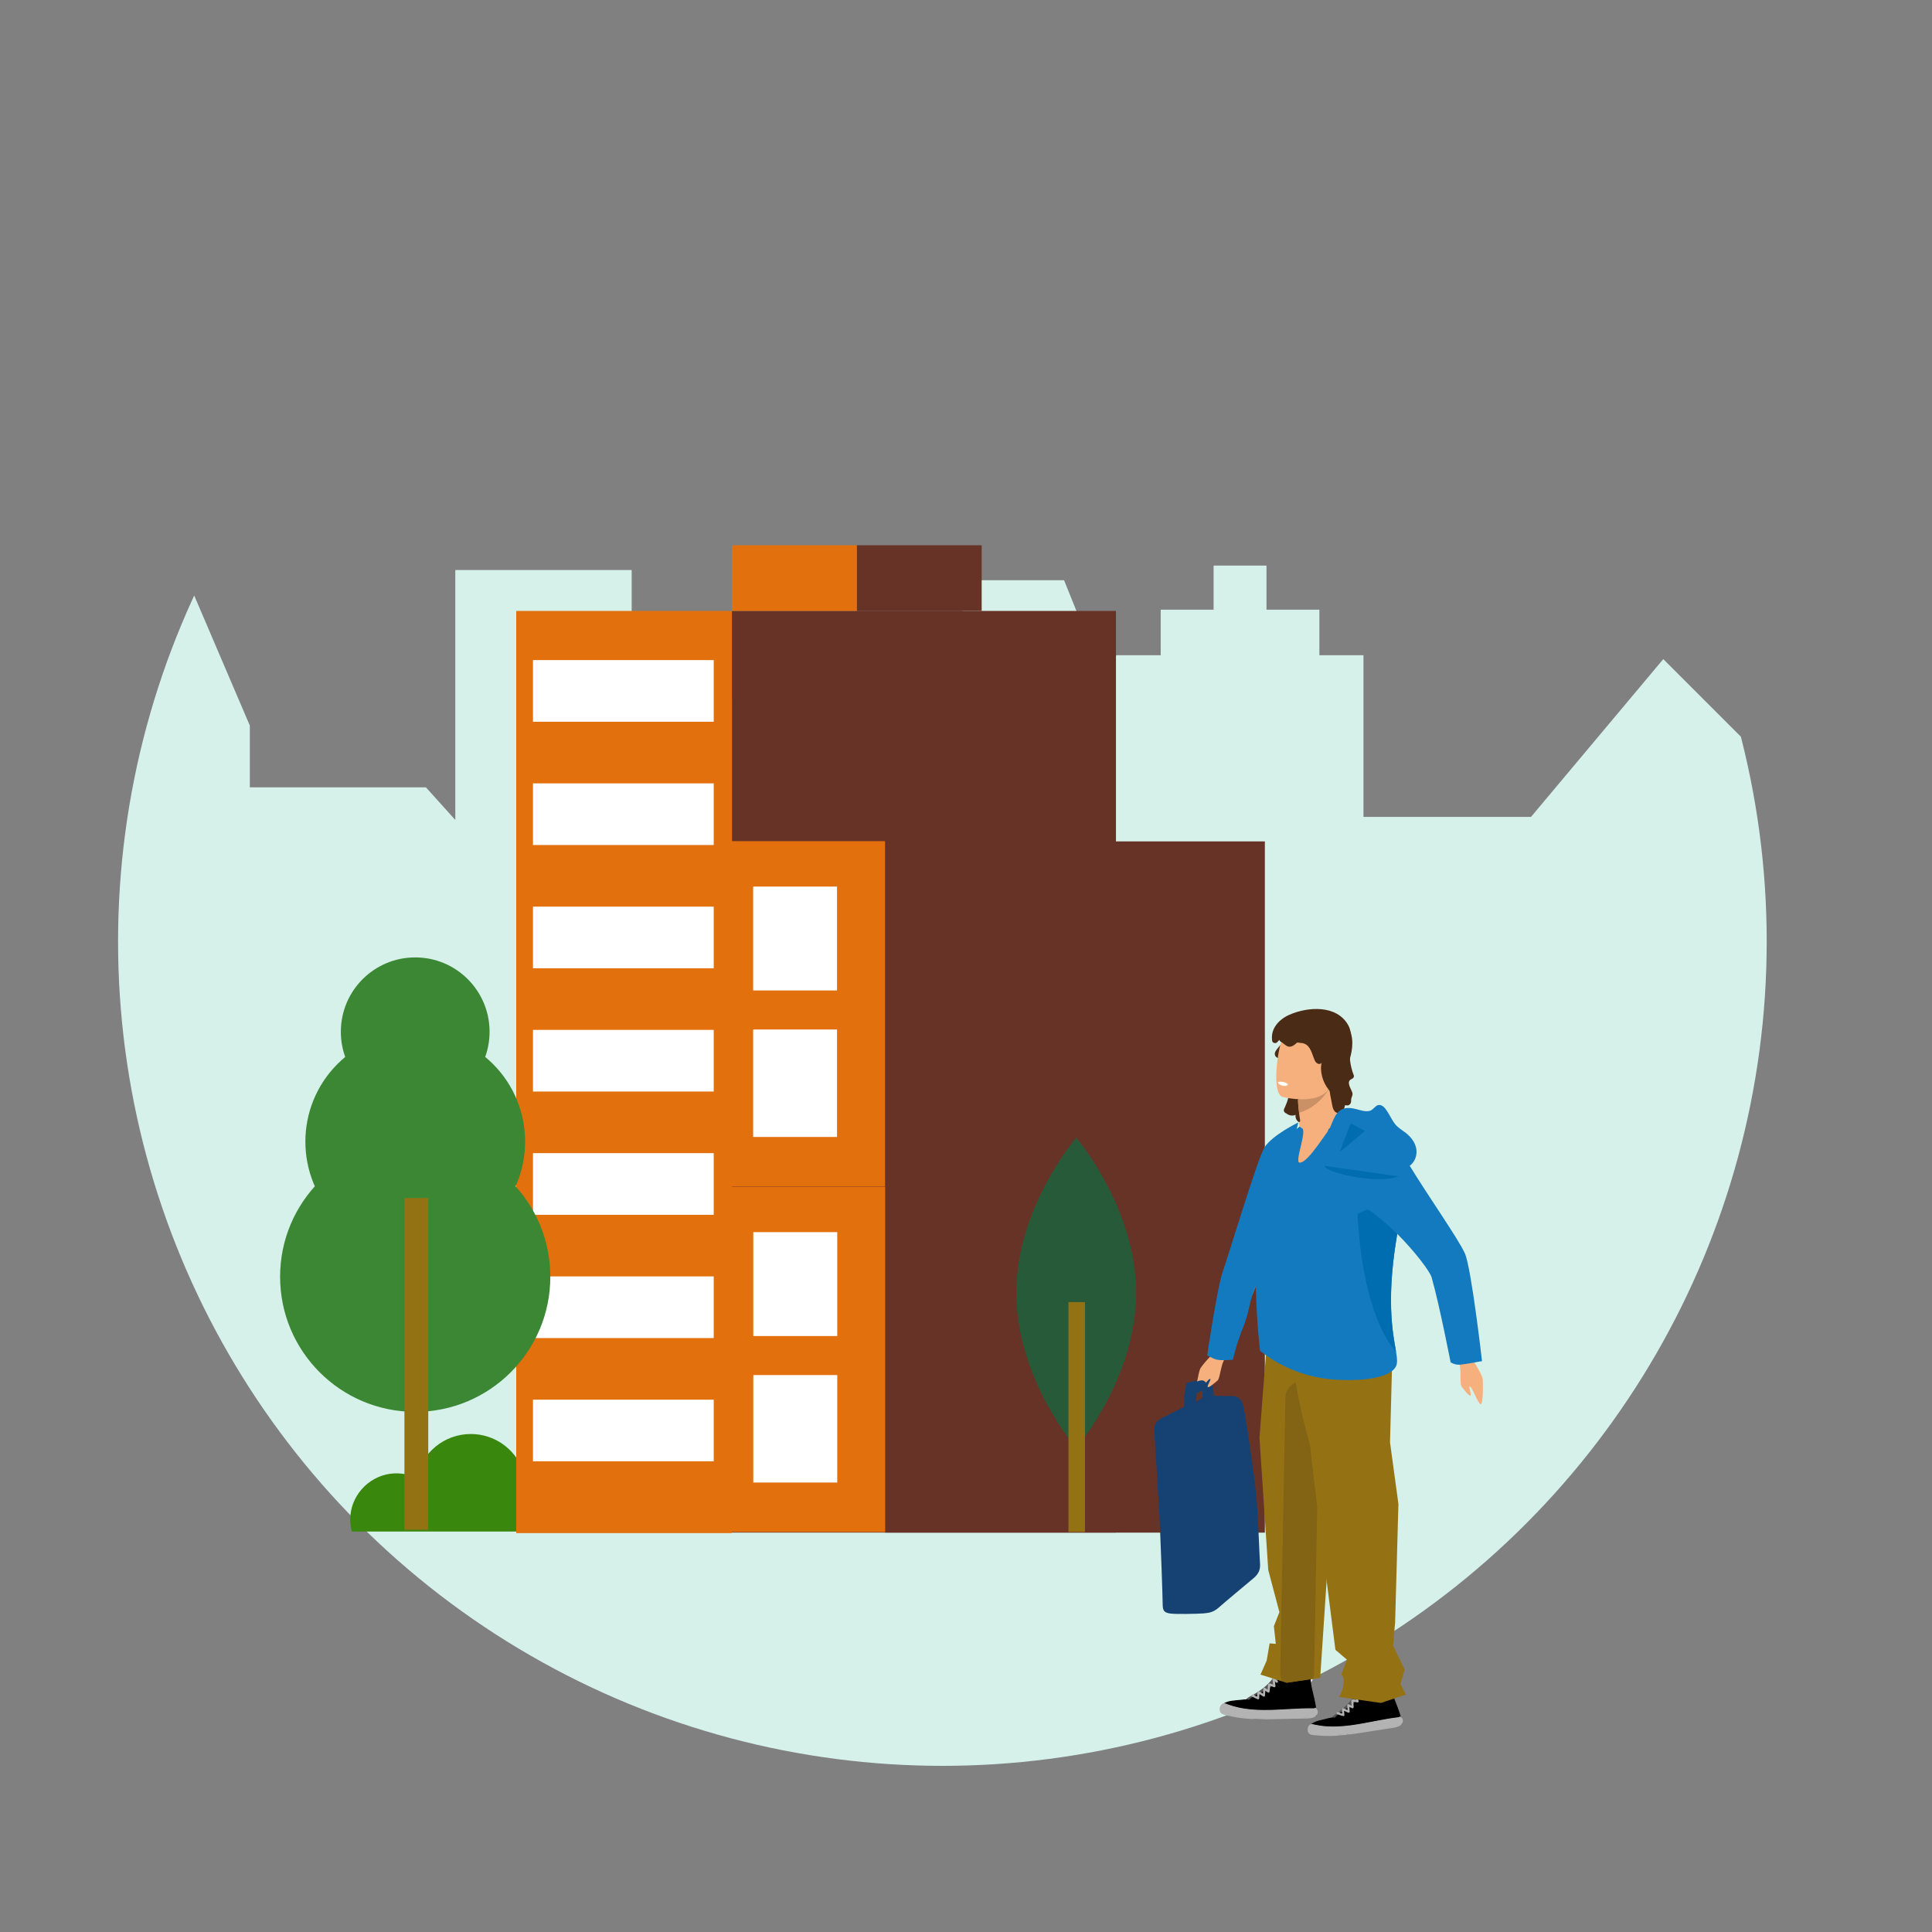
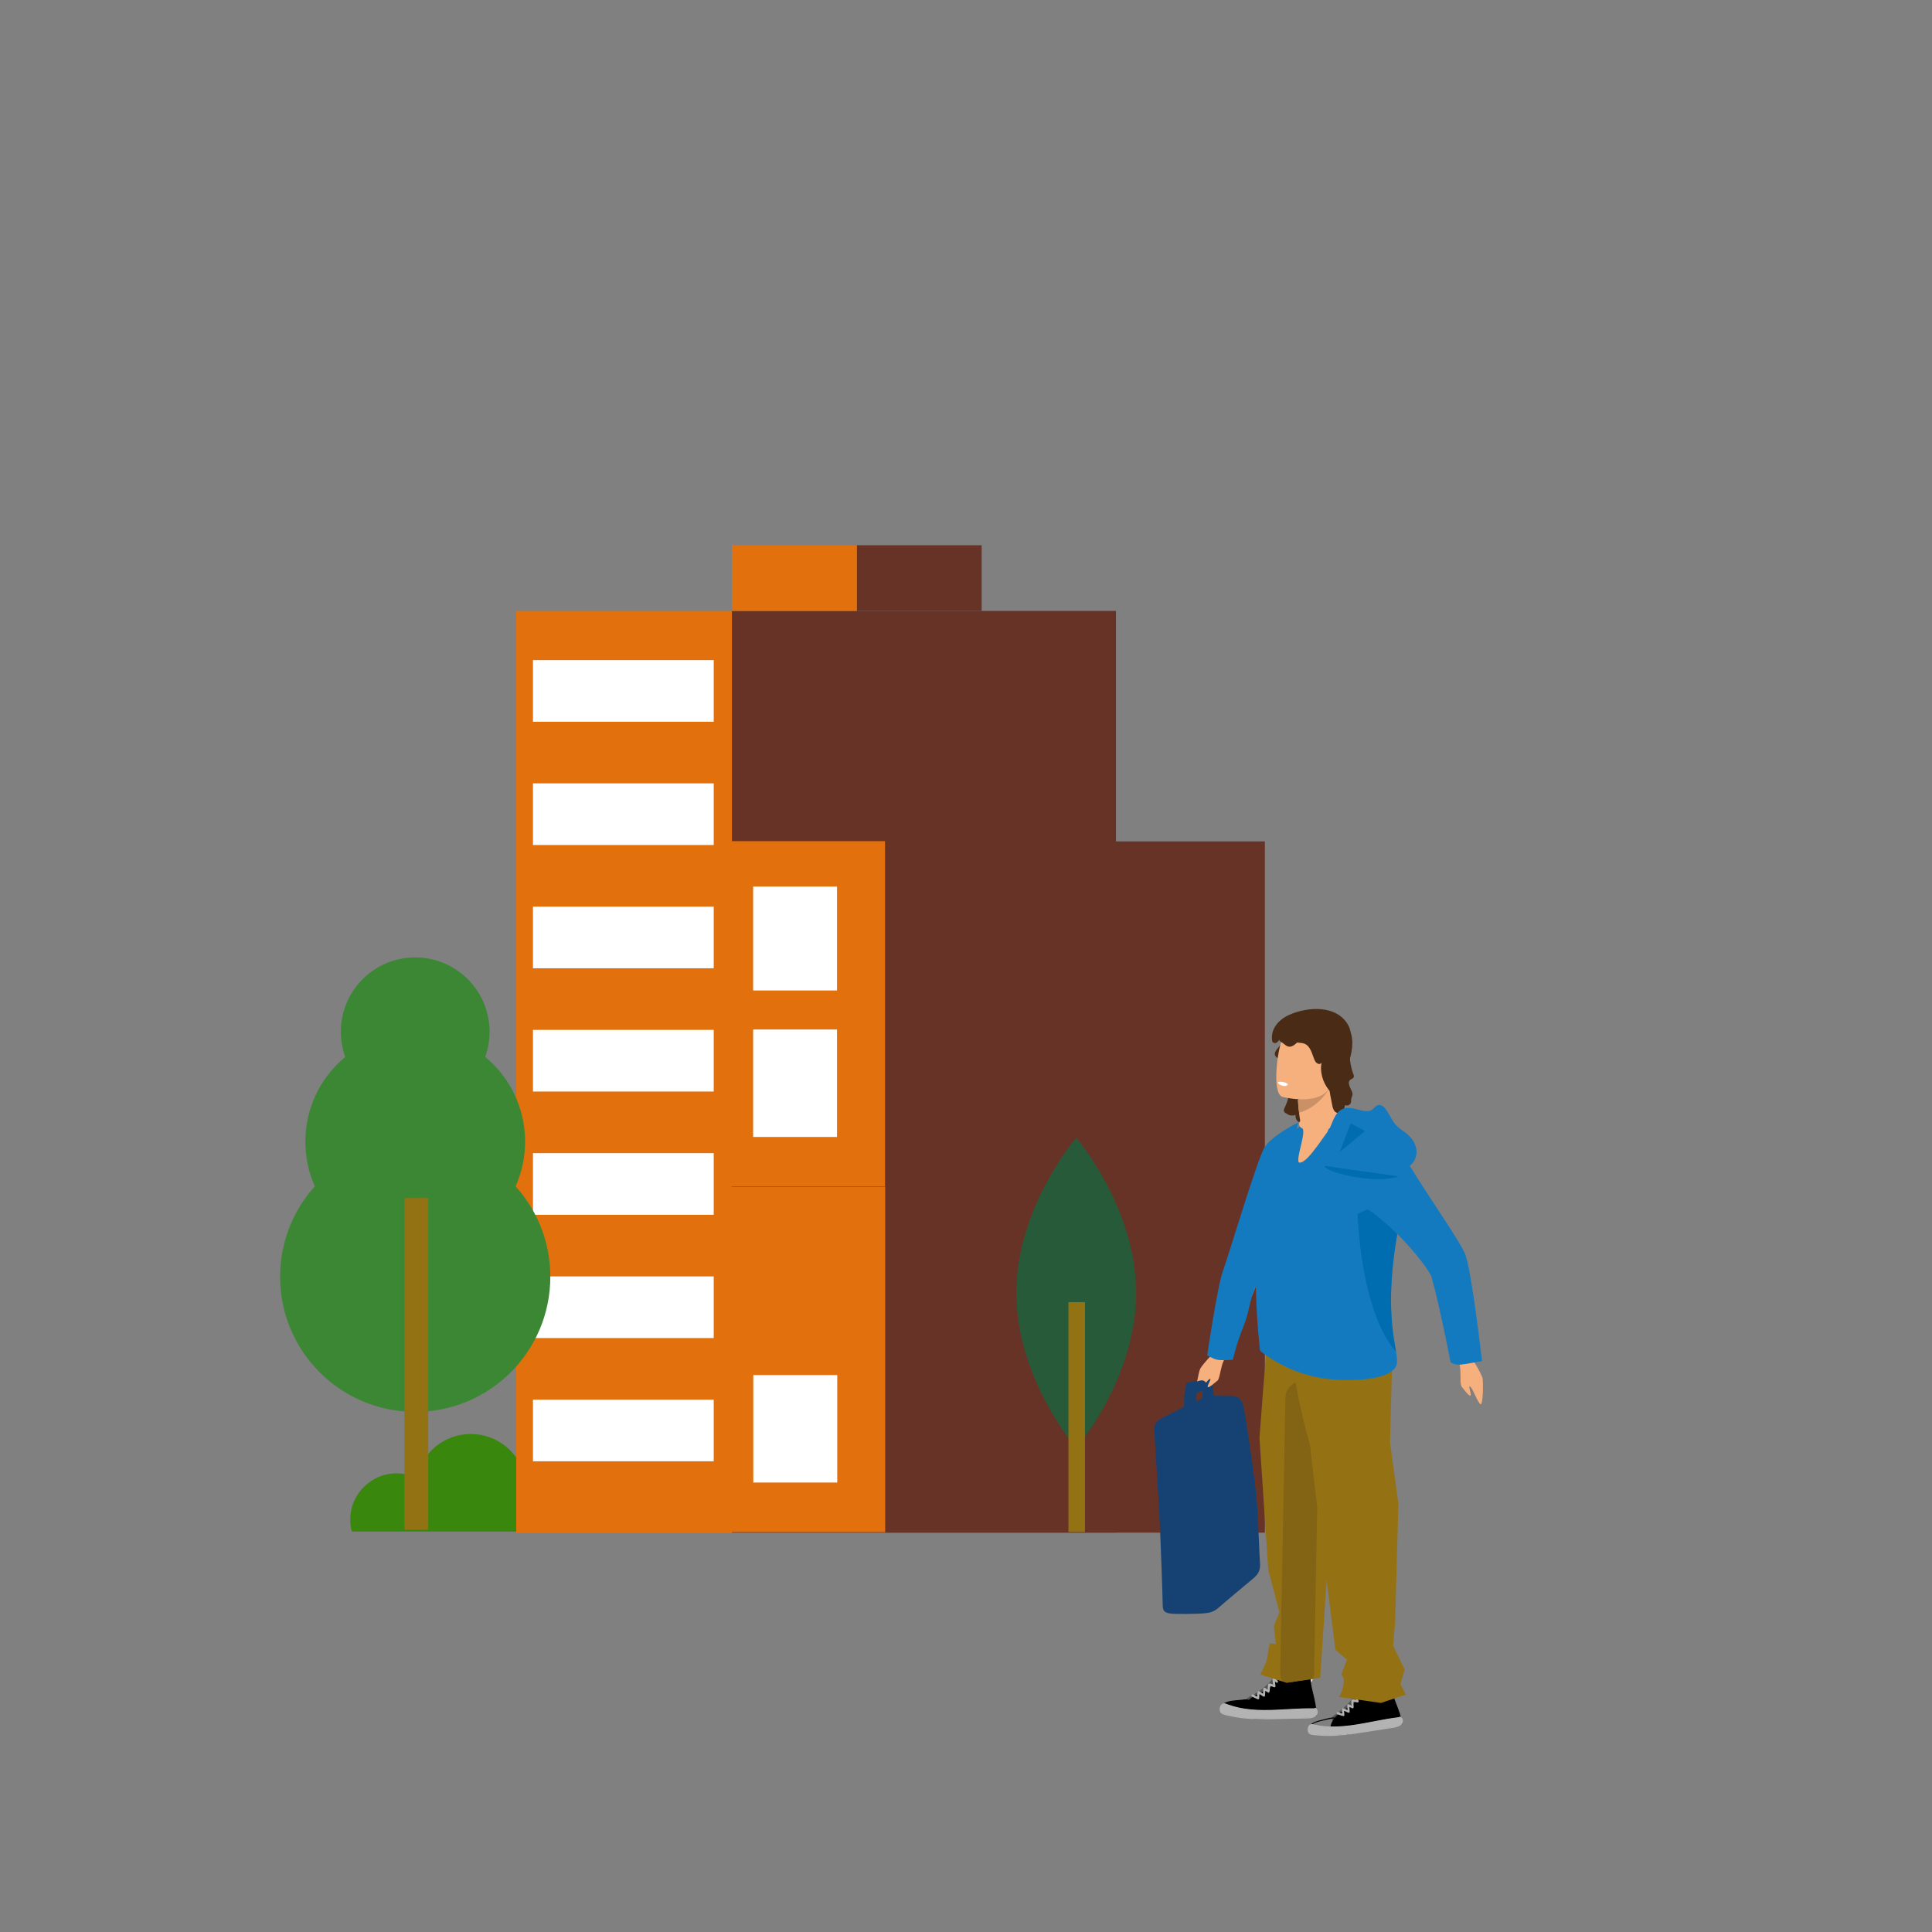
<svg xmlns="http://www.w3.org/2000/svg" viewBox="0 0 450 450">
  <rect x="0" y="0" width="450" height="450" fill="#808080" stroke="none" />
  <defs>
    <style>.cls-1{fill:#b3b3b3;}.cls-1,.cls-2,.cls-3,.cls-4,.cls-5,.cls-6,.cls-7,.cls-8,.cls-9,.cls-10,.cls-11,.cls-12,.cls-13,.cls-14,.cls-15,.cls-16,.cls-17,.cls-18,.cls-19,.cls-20,.cls-21,.cls-22,.cls-23,.cls-24{stroke-width:0px;}.cls-2{fill:#3c2514;}.cls-3{fill:#673327;}.cls-25{clip-path:url(#clippath);}.cls-4{fill:none;}.cls-5{fill:#137abf;}.cls-6{fill:#947214;}.cls-7{fill:#d6f1e9;}.cls-8{fill:#154273;}.cls-9{fill:#275a38;}.cls-10{fill:#e0e0e0;}.cls-11{fill:#555454;}.cls-12{fill:#3b8734;}.cls-26{clip-path:url(#clippath-1);}.cls-27{clip-path:url(#clippath-3);}.cls-28{clip-path:url(#clippath-2);}.cls-13{fill:#e3f6f0;}.cls-14{fill:#000;}.cls-15{fill:#f6b07e;}.cls-16{fill:#ca9066;}.cls-17{fill:#4a2c16;}.cls-18{fill:#836415;}.cls-19{fill:#39870c;}.cls-20{fill:#937214;}.cls-21{fill:#006db0;}.cls-22{fill:#d1d0d1;}.cls-23{fill:#fff;}.cls-24{fill:#e1700d;}</style>
    <clipPath id="clippath">
      <circle class="cls-4" cx="726.5" cy="219.3" r="192" />
    </clipPath>
    <clipPath id="clippath-1">
      <circle class="cls-4" cx="-280.5" cy="219.3" r="192" />
    </clipPath>
    <clipPath id="clippath-2">
-       <circle class="cls-4" cx="219.5" cy="219.3" r="192" />
-     </clipPath>
+       </clipPath>
    <clipPath id="clippath-3">
      <rect class="cls-4" height="330" width="1918.97" x="-996" y="-616" />
    </clipPath>
  </defs>
  <g id="Laag_1">
    <g class="cls-25">
      <path class="cls-7" d="M1116.64,160.83l1.5-1.5-28.33-28.33-27.54,27.54h-12.88v-26.47l-28.62,18.6v38.67h-9.3v-40.78h-18.48v-16.43h-10.27v16.43h-48.26v12.15l-16.43,16.43-23.62-23.62-30.81,36.75h-39.02v-37.65h-10.27v-10.61h-12.32v-10.27h-12.32v10.27h-12.32v10.61h-10.27v.07h-5.17l-7.07-17.55h-20.77l-7.07,17.55h-6.16v36.86l-25.55.04v-26.77h-41.16v-30.05h-41.08v58.21l-6.85-7.6h-41.01v-14.38l-15.81-36.97-16.43,39.02v12.86l-27.24-27.24-27.66,27.66h-12.87v5.56h-8.22l-4.11-19.29h-51.34v-28.75h-12.38c.04-.34.06-.68.06-1.03,0-5.1-4.14-9.24-9.24-9.24s-9.24,4.14-9.24,9.24c0,.35.02.69.06,1.03h-12.38v20.54l-15.4-15.4h-9.24l-14.89,14.89h-9.76l-8.22-9.76-8.22,10.27h-12.32v13.73h-18.48v13.17h-8.22s0-56.24,0-56.24h-53.4v133.44h.72v430.28h916.41V185.01h-.72v-24.18Z" />
    </g>
    <g class="cls-26">
      <path class="cls-7" d="M109.64,160.83l1.5-1.5-28.33-28.33-27.54,27.54h-12.88v-26.47l-28.62,18.6v38.67H4.47v-40.78H-14.01v-16.43h-10.27v16.43h-48.26v12.15l-16.43,16.43-23.62-23.62-30.81,36.75h-39.02v-37.65h-10.27v-10.61h-12.32v-10.27h-12.32v10.27h-12.32v10.61h-10.27v.07h-5.17l-7.07-17.55h-20.77l-7.07,17.55h-6.16v36.86l-25.55.04v-26.77h-41.16v-30.05h-41.08v58.21l-6.85-7.6h-41.01v-14.38l-15.81-36.97-16.43,39.02v12.86l-27.24-27.24-27.66,27.66h-12.87v5.56h-8.22l-4.11-19.29h-51.34v-28.75h-12.38c.04-.34.06-.68.06-1.03,0-5.1-4.14-9.24-9.24-9.24s-9.24,4.14-9.24,9.24c0,.35.02.69.06,1.03h-12.38v20.54l-15.4-15.4h-9.24l-14.89,14.89h-9.76l-8.22-9.76-8.22,10.27h-12.32v13.73h-18.48v13.17h-8.22s0-56.24,0-56.24h-53.4v133.44h.72v430.28H110.35V185.01h-.72v-24.18Z" />
    </g>
    <g class="cls-28">
      <path class="cls-7" d="M609.64,160.83l1.5-1.5-28.33-28.33-27.54,27.54h-12.88v-26.47l-28.62,18.6v38.67h-9.3v-40.78h-18.48v-16.43h-10.27v16.43h-48.26v12.15l-16.43,16.43-23.62-23.62-30.81,36.75h-39.02v-37.65h-10.27v-10.61h-12.32v-10.27h-12.32v10.27h-12.32v10.61h-10.27v.07h-5.17l-7.07-17.55h-20.77l-7.07,17.55h-6.16v36.86l-25.55.04v-26.77h-41.16v-30.05h-41.08v58.21l-6.85-7.6h-41.01v-14.38l-15.81-36.97-16.43,39.02v12.86L-1.3,156.68l-27.66,27.66h-12.87v5.56h-8.22l-4.11-19.29h-51.34v-28.75h-12.38c.04-.34.06-.68.06-1.03,0-5.1-4.14-9.24-9.24-9.24s-9.24,4.14-9.24,9.24c0,.35.02.69.06,1.03h-12.38v20.54l-15.4-15.4h-9.24l-14.89,14.89h-9.76l-8.22-9.76-8.22,10.27h-12.32v13.73h-18.48v13.17h-8.22s0-56.24,0-56.24h-53.4v133.44h.72v430.28h916.41V185.01h-.72v-24.18Z" />
    </g>
  </g>
  <g id="Laag_2">
    <path class="cls-19" d="M126.3,341.57c-1.59,0-3.12.28-4.54.78-1.86-4.88-6.57-8.34-12.1-8.34-6.22,0-11.41,4.38-12.66,10.23-1.53-.74-3.27-1.13-5.11-1.06-5.36.21-9.85,4.52-10.28,9.87-.1,1.28.02,2.51.33,3.67h57.93c.05-.49.08-.98.08-1.49,0-7.54-6.11-13.65-13.65-13.65" />
    <polyline class="cls-24" points="170.48 142.3 170.48 357.09 120.24 357.09 120.24 142.3 170.48 142.3 170.48 357.09 170.48 142.3" />
    <polygon class="cls-23" points="166.24 168.11 124.14 168.11 124.14 153.75 166.24 153.75 166.24 168.11 166.24 168.11" />
    <polygon class="cls-23" points="166.24 196.82 124.14 196.82 124.14 182.46 166.24 182.46 166.24 196.82 166.24 196.82" />
    <polygon class="cls-23" points="166.24 225.53 124.14 225.53 124.14 211.17 166.24 211.17 166.24 225.53 166.24 225.53" />
    <polyline class="cls-23" points="166.24 254.24 124.14 254.24 124.14 239.88 166.24 239.88 166.24 254.24" />
    <polyline class="cls-23" points="166.24 282.95 124.14 282.95 124.14 268.59 166.24 268.59 166.24 282.95" />
    <polygon class="cls-23" points="166.24 311.66 124.14 311.66 124.14 297.3 166.24 297.3 166.24 311.66 166.24 311.66" />
    <polygon class="cls-23" points="166.24 340.36 124.14 340.36 124.14 326.01 166.24 326.01 166.24 340.36 166.24 340.36" />
    <polygon class="cls-3" points="170.48 142.3 170.48 356.97 259.93 356.97 259.93 229.05 259.93 142.3 170.48 142.3 170.48 142.3" />
    <polygon class="cls-3" points="199.57 142.3 228.65 142.3 228.65 127 199.57 127 199.57 142.3 199.57 142.3" />
    <polygon class="cls-24" points="170.48 142.3 199.57 142.3 199.57 127 170.48 127 170.48 142.3 170.48 142.3" />
    <polygon class="cls-3" points="228.71 195.98 228.71 276.48 206.18 276.48 206.18 356.98 294.61 356.98 294.61 276.48 294.61 210.52 294.61 195.98 228.71 195.98 228.71 195.98" />
    <polygon class="cls-24" points="169.02 276.41 169.02 356.85 206.18 356.85 206.18 276.41 169.02 276.41 169.02 276.41" />
-     <polygon class="cls-23" points="195.01 311.19 175.46 311.19 175.46 286.99 195.01 286.99 195.01 311.19 195.01 311.19" />
    <polygon class="cls-23" points="195.01 345.31 175.46 345.31 175.46 320.28 195.01 320.28 195.01 345.31 195.01 345.31" />
    <polygon class="cls-24" points="168.62 195.92 168.62 276.36 206.14 276.36 206.14 195.92 168.62 195.92 168.62 195.92" />
    <polygon class="cls-23" points="194.96 230.7 175.42 230.7 175.42 206.5 194.96 206.5 194.96 230.7 194.96 230.7" />
    <polygon class="cls-23" points="194.96 264.82 175.42 264.82 175.42 239.79 194.96 239.79 194.96 264.82 194.96 264.82" />
    <path class="cls-9" d="M264.62,301.16c0,19.97-13.95,36.16-13.95,36.16,0,0-13.95-16.19-13.95-36.16s13.95-36.16,13.95-36.16c0,0,13.95,16.19,13.95,36.16" />
    <rect class="cls-20" height="53.54" width="3.85" x="248.86" y="303.29" />
    <path class="cls-17" d="M299.68,258.65c.6-1.31,1.21-2.68,1.19-4.12-.02-1.99-1.21-3.79-1.38-5.77-.05-.55-.02-1.12-.16-1.66-.14-.54-.51-1.07-1.06-1.19-.23-.05-.5-.05-.62-.24-.14-.22.03-.51.19-.71,1.25-1.55,2.52-3.07,3.84-4.55.19-.22.38-.44.63-.6.87-.56,2.11-.13,2.7.72.58.85.61,1.98.4,2.98-.22,1.01-.65,1.96-.95,2.95-.4,1.34-.52,2.75-.38,4.14.06.53.15,1.07,0,1.57-.11.38-.35.72-.48,1.09-.41,1.11.09,2.33.43,3.46.35,1.13.49,2.55-.4,3.33-.19-.43-.3-.9-.35-1.37-.07.69-.14,1.39-.21,2.08-.4.14-.65-.45-.65-.87,0-.43-.09-1.01-.52-1.02-.16,0-.3.1-.45.16-.44.2-.99.13-1.37-.18l-.41-.21" />
    <path class="cls-17" d="M300.28,259c.56-1.24,1.12-2.5,1.26-3.86.14-1.43-.33-2.78-.77-4.12-.23-.68-.45-1.36-.55-2.07-.09-.72-.02-1.47-.25-2.16-.15-.48-.43-.94-.84-1.24-.21-.15-.43-.22-.66-.32-.13-.06-.18-.04-.18-.02,0,.02.06.04.11-.03.18.04.3-.05.37-.26.06-.09.13-.17.21-.26.98-1.19,1.97-2.38,2.99-3.53.48-.55.93-1.11,1.74-.8.72.28,1.06,1.02,1.13,1.75.13,1.5-.68,2.91-1.08,4.32-.4,1.41-.49,2.87-.35,4.33.05.5.1.94-.07,1.42-.12.36-.33.68-.44,1.04-.21.69-.15,1.41,0,2.1.28,1.25,1.36,3.13.25,4.24.39.1.78.21,1.17.31-.16-.39-.27-.77-.32-1.18-.11-.89-1.31-.91-1.4,0-.07.69-.14,1.39-.21,2.08.23-.23.47-.47.7-.7.39-.03-.33-1.53-.52-1.66-.38-.28-.74-.19-1.1-.09-.34.09-.68.17-1.01-.05-.75-.5-1.45.71-.7,1.21.37.25.79.4,1.25.38.16,0,.51-.02.65-.14.21-.02.22-.1.05-.21.03.1.04.2.04.3-.05.81.45,1.73,1.35,1.67.4-.03.66-.3.7-.7.07-.69.14-1.39.21-2.08h-1.4c.07.54.17,1.04.37,1.55.19.48.77.71,1.17.31.93-.92,1-2.21.74-3.43-.16-.74-.47-1.44-.62-2.18-.11-.49-.13-.93.01-1.41.13-.41.39-.76.5-1.18.21-.79,0-1.6-.03-2.4-.04-.96.05-1.91.28-2.84.39-1.58,1.23-3.06,1.22-4.72,0-1.34-.6-2.68-1.87-3.26-1.38-.64-2.48-.02-3.4,1.03-1.16,1.32-2.3,2.67-3.4,4.05-.38.47-.83,1.01-.58,1.65.29.76,1.2.51,1.57,1.15.43.75.21,1.97.4,2.82.19.88.53,1.72.8,2.57.28.89.5,1.81.39,2.75-.13,1.11-.61,2.15-1.06,3.16-.37.81.84,1.53,1.21.71" />
    <path class="cls-8" d="M280.09,321.32c.29-.07,1.02,1.43,1.22,1.71.18.25-2.62,1.42-2.62,1.62l-.05,1.83,1.45-.9v-4.26c.09.03.87,0,.96-.37.67-2.6,1.09,2.02,1.35,1.7l.08-.08h0c.04.37.2,2.14.27,2.53,2.37.05,1.76.07,4.33.07.96,0,2.16.48,2.57,2.51.49,2.39,2.75,17.11,3.11,22.37.36,5.26.6,12.56.72,14,.12,1.43-.24,2.51-1.56,3.59-1.31,1.08-7.04,5.88-8.11,6.84-1.08.95-2.04,1.2-3.47,1.31-1.44.11-6.78.24-7.97,0-1.2-.24-1.56-.6-1.56-2.15s-.48-14.95-.6-17.11c-.11-3.46-1.23-20.97-1.35-23.32-.08-1.53.5-2.27,1.85-2.97,1.12-.57,2.67-1.36,3.64-1.83l1.45-.75h0l.03-2.56c.19-.53.33-2.66.55-2.88.23-.23,1.01-.38,1.01-.38" />
    <path class="cls-15" d="M342.62,316.03s2.57,4.05,2.72,5.1c.13,1.04.12,4.73-.29,5.78-.42,1.05-1.89-3.36-2.57-3.9-.69-.54.33,1.72.03,2.03-.3.31-1.56-1.45-2.06-2.06-.5-.61-.04-3.44-.5-5.22-.45-1.78,2.68-1.73,2.68-1.73h0Z" />
    <path class="cls-11" d="M300.77,389.53c-.6-.63-1.25-1.22-1.92-1.78-.29-.24-.77-.45-1-.16-.08.1-.09.23-.1.35-.16,1.71-1.15,3.28-2.44,4.51-1.29,1.23-2.87,2.16-4.46,3.04-.37.2-.79.6-.53.92.08.1.21.15.33.2,1.08.4,2.33.42,3.43.06.57-.19,1.1-.48,1.62-.77.74-.41,1.48-.82,2.22-1.23.72-.4,1.46-.81,2-1.42.54-.6.84-1.44.57-2.18l.29-1.54" />
    <path class="cls-11" d="M300.86,389.44c-.39-.4-.79-.79-1.21-1.17-.33-.3-.69-.68-1.11-.86-.22-.09-.5-.15-.7,0-.29.22-.23.75-.3,1.06-.47,2.29-2.25,4.04-4.11,5.31-.47.32-.94.61-1.43.9-.48.28-1.04.52-1.48.86-.5.4-.57.93.07,1.19.92.37,2.01.41,2.96.2,1.1-.24,2.07-.87,3.04-1.4,1.57-.87,4.74-2.14,3.99-4.5-.05-.15-.29-.09-.24.07.65,2.03-1.98,3.16-3.37,3.93-1.66.92-3.28,2-5.26,1.72-.43-.06-1.47-.21-1.23-.82.13-.34.93-.62,1.23-.8.79-.45,1.56-.92,2.29-1.46,1.27-.93,2.43-2.06,3.16-3.46.2-.38.37-.78.49-1.19.06-.21.11-.43.15-.65.05-.3,0-.41.3-.61.25-.17.22-.19.45-.06.16.08.28.2.41.31.19.16.38.33.57.49.39.35.77.72,1.13,1.11.11.12.3-.06.18-.18" />
    <path class="cls-14" d="M306.52,399.54c.11-3.34-1.62-6.56-1.43-9.9.03-.49.14-1.04.59-1.3-.07.37-.42.64-.79.77-.38.12-.79.12-1.19.12-1.1,0-2.19-.01-3.28-.02-.53,0-1.1,0-1.52.3-.35.24-.52.63-.72.99-.49.92-1.14,1.77-1.99,2.43-1.69,1.32-4.05,1.83-5.49,3.38-.89.94-1.33,2.22-1.21,3.46,1.89.52,3.89.65,5.83.37.72-.11,1.43-.27,2.14-.35,1.12-.12,2.25-.03,3.38.07.78.06,1.56.13,2.33.12,1.1,0,2.19-.15,3.24-.43h.11" />
    <path class="cls-14" d="M306.64,399.54c.03-1.75-.38-3.44-.79-5.13-.21-.91-.43-1.81-.55-2.74-.12-.9-.43-2.59.43-3.22l-.18-.14c-.43,1.21-2.85.79-3.84.79-.82,0-1.87-.17-2.65.17-.61.27-.84.88-1.16,1.42-.58,1-1.35,1.87-2.33,2.51-1.39.91-3.02,1.41-4.33,2.43-1.3,1.01-2.01,2.5-1.91,4.15l.09.12c1.31.35,2.66.53,4.01.52,1.47-.02,2.86-.41,4.31-.52,1.48-.11,2.96.12,4.44.19,1.43.07,2.83-.06,4.23-.41.16-.04.09-.28-.07-.24-1.42.36-2.85.48-4.32.4-1.37-.08-2.74-.27-4.12-.19-1.3.08-2.55.44-3.84.51-.62.04-1.24.03-1.86-.02-.7-.05-1.61-.07-2.26-.36-1.19-.52.42-2.98.99-3.55.86-.84,1.99-1.34,3.04-1.86.92-.45,1.84-.93,2.61-1.62.84-.76,1.3-1.67,1.9-2.61.6-.95,1.74-.79,2.72-.79.77,0,1.53,0,2.3.01.89,0,1.93-.01,2.28-.98.04-.1-.1-.21-.19-.14-1.22.9-.62,3.26-.38,4.51.43,2.27,1.19,4.47,1.16,6.8,0,.16.26.16.26,0" />
    <path class="cls-14" d="M291.85,396.86c-.44-.26-.71-.75-1.2-.89-.22-.06-.45-.04-.68-.02-.66.06-1.31.12-1.96.18-.96.09-1.95.18-2.77.65-.29.17-.57.39-.69.68-.13.3-.07.67.21.87.09.07.21.11.32.15,1.96.72,3.94,1.44,6.04,1.62.14.01.29.02.42-.04.14-.06.23-.19.3-.33.41-.79.25-1.73.08-2.6-.06-.33-.23-.74-.59-.74" />
    <path class="cls-14" d="M291.92,396.75c-.53-.34-.84-.91-1.53-.94-.41-.02-.84.06-1.26.1-.44.04-.87.08-1.31.12-.73.07-1.48.15-2.17.42-.52.21-1.16.56-1.28,1.16-.11.66.4.9.92,1.09.77.28,1.54.56,2.32.8.82.26,1.66.47,2.51.61.56.09,1.38.36,1.76-.2.43-.64.36-1.51.25-2.23-.09-.52-.16-1.33-.82-1.4-.16-.02-.16.24,0,.25.54.05.57,1.18.62,1.56.06.53.09,1.83-.67,1.89-.3.02-.65-.06-.94-.1-.31-.05-.62-.11-.94-.17-.6-.13-1.19-.29-1.77-.48-.59-.18-1.17-.39-1.74-.59-.28-.1-.59-.19-.87-.32-.45-.2-.5-.67-.2-1.04.74-.89,2.28-.94,3.33-1.03.69-.06,1.4-.18,2.11-.19.7,0,1,.57,1.54.91.14.09.26-.13.13-.22h0Z" />
    <path class="cls-1" d="M306.33,397.84c.43.27.62.8.46,1.25-.3.85-1.5,1.01-2.46,1.03-3.1.06-6.19.12-9.29.17-3.31.06-7.13-.15-10.24-1.23-.16-.06-.33-.12-.44-.25-.1-.13-.12-.3-.13-.46-.03-.39.1-.51.12-.9.01-.24.36-.52.6-.62.19-.08.4,0,.6.08,3.2,1.29,6.77,1.54,10.25,1.46,3.48-.08,6.96-.47,10.45-.38" />
    <path class="cls-1" d="M306.24,397.93c.3.24.18.14.27.72.09.58.16.66-.38.99-.23.15-.52.21-.8.27-.72.15-1.48.1-2.21.11-1.6.03-3.21.06-4.82.09-2.87.05-5.75.17-8.62-.14-1.45-.16-2.9-.41-4.3-.84-.83-.25-1.25-.88-.84-1.68.45-.86,2,0,2.74.21,2.65.75,5.45.91,8.19.87,3.6-.06,7.17-.46,10.77-.38.16,0,.16-.25,0-.25-4.01-.09-8.01.43-12.03.39-1.89-.02-3.79-.16-5.64-.56-.87-.19-1.72-.43-2.56-.74-.53-.2-.96-.43-1.44-.04-.58.48-.71,1.73-.05,2.16.59.39,1.57.51,2.25.66.81.18,1.63.31,2.45.42,3.75.46,7.55.22,11.32.15,1.09-.02,2.18-.04,3.27-.06.71-.01,1.46,0,2.13-.25,1.01-.39,1.4-1.51.48-2.25-.13-.1-.3.08-.18.18h0Z" />
    <path class="cls-1" d="M297.6,391.52c-.23-.29-.55-.49-.91-.6-.14-.04-.35.08-.32.24.06.53.13,1.06.21,1.58.11-.08.21-.16.32-.24-.28-.1-.57-.21-.87-.32-.2-.07-.45-.13-.6.06-.14.18-.11.52-.13.74-.03.34-.06.67-.09,1.01.13-.07.26-.15.38-.22-.32-.21-.65-.42-.96-.63-.17-.11-.37.04-.38.22-.04.52-.07,1.05-.11,1.57.13-.07.25-.15.38-.22-.41-.26-.82-.52-1.23-.78-.13-.08-.34,0-.37.15-.1.49-.14.98-.13,1.48.11-.08.21-.16.32-.24-.43-.18-.85-.38-1.26-.6-.04.16-.09.31-.13.47.09,0,.16,0,.25.01.33.01.33-.49,0-.51-.09,0-.16,0-.25-.01-.25-.01-.35.36-.13.47.45.24.91.46,1.38.65.16.06.33-.1.33-.24-.01-.45.02-.9.11-1.34-.13.05-.25.1-.38.15.41.26.82.52,1.23.79.18.11.37-.04.38-.22.04-.52.08-1.05.11-1.57-.13.07-.26.15-.38.22.32.21.64.42.96.63.17.11.36-.04.38-.22.02-.21.04-.42.06-.64,0-.11.02-.21.03-.32,0-.09.06-.29.04-.37.02-.07-.01-.09-.1-.05l.11.04c.09.03.19.07.29.1.21.08.42.15.62.23.14.05.35-.09.33-.24-.07-.53-.14-1.06-.21-1.58-.11.08-.21.16-.32.24.28.09.5.24.69.47.21.25.56-.11.35-.36h0Z" />
    <path class="cls-6" d="M295.29,312.05c-.38,1.39-1.93,22.86-1.93,22.86l2.04,30.77,2.6,9.82-1.29,3.27.45,4.12-1.44-.12-.69,4.02-1.44,3.26,6.11,1.91,7.8-1.15,4.92-74.29-17.12-4.47" />
    <path class="cls-10" d="M305.35,391.95c-.01-.09-.03-.19-.04-.28-.02-.16-.05-.34-.07-.53l.58-.09c-.12.32-.28.63-.47.9" />
    <path class="cls-14" d="M301.97,393.68c-1.37,0-2.63-.87-3.3-2.04l1.01.32,5.26-.77c.05.37.11.73.18,1.06-.72.85-1.8,1.38-3.02,1.44-.05,0-.09,0-.14,0" />
    <path class="cls-14" d="M305.13,392.24c-.07-.32-.13-.68-.18-1.06l.29-.04c.02.2.05.38.07.53.01.09.03.19.04.28-.07.1-.14.19-.22.29" />
    <path class="cls-18" d="M299.69,391.95l-1.01-.32c-.33-.58-.52-1.24-.51-1.91.09-4.73.18-9.45.27-14.18.31-16.66.63-33.31.95-49.97.03-1.67,1.03-3.02,2.45-3.62,1.2,7.81,3.55,14.86,3.48,15.63-.04.36.62,5.92,1.5,13.08-.25,13.02-.49,26.04-.74,39.06-.01.47-.1.92-.25,1.33l-.58.09-.29.04-5.26.77" />
    <path class="cls-11" d="M319.61,392.73c-.66-.52-1.35-1-2.08-1.44-.31-.19-.81-.33-.99-.02-.06.1-.06.23-.05.34.06,1.64-.7,3.26-1.78,4.59-1.09,1.33-2.5,2.42-3.93,3.46-.33.24-.68.67-.39.94.09.08.21.12.33.14,1.11.24,2.31.1,3.33-.39.52-.26,1-.6,1.47-.94.66-.48,1.33-.97,1.99-1.45.65-.47,1.31-.96,1.75-1.6.45-.64.63-1.48.28-2.14" />
    <path class="cls-11" d="M319.69,392.64c-.4-.32-.82-.62-1.25-.91-.38-.25-.77-.57-1.21-.7-.22-.07-.51-.11-.7.05-.25.2-.16.55-.17.83-.05,2.26-1.54,4.19-3.14,5.65-.82.74-1.74,1.36-2.59,2.06-.49.41-.71,1.05.06,1.25.92.23,1.97.14,2.87-.18,1.04-.36,1.9-1.09,2.79-1.73,1.39-1.02,4.33-2.64,3.28-4.8-.06-.14-.28-.02-.21.12.91,1.91-1.74,3.4-2.98,4.3-1.5,1.1-2.94,2.26-4.92,2.15-.23-.01-.46-.04-.69-.09-.35-.08-.44-.45-.18-.71.33-.34.77-.6,1.15-.88.64-.49,1.26-.99,1.84-1.55,1.13-1.07,2.13-2.33,2.64-3.82.13-.38.23-.76.28-1.16.04-.36-.11-1.3.4-1.31.41,0,.89.41,1.21.63.46.3.91.63,1.35.96.12.1.3-.08.17-.17h0Z" />
    <path class="cls-14" d="M326.46,401.47c-.33-3.17-2.4-6.01-2.65-9.19-.04-.47,0-1.01.4-1.31-.02.36-.32.66-.67.83-.35.17-.74.22-1.13.27-1.06.14-2.12.27-3.18.41-.51.07-1.06.15-1.43.48-.3.27-.43.67-.57,1.03-.35.93-.88,1.82-1.61,2.56-1.46,1.47-3.67,2.26-4.87,3.92-.73,1.01-1,2.28-.73,3.44,1.89.24,3.85.11,5.69-.41.68-.19,1.34-.44,2.03-.61,1.8-.44,3.7-.3,5.55-.56,1.06-.15,2.09-.43,3.07-.83" />
    <path class="cls-14" d="M326.58,401.47c-.2-1.71-.84-3.29-1.46-4.88-.32-.81-.62-1.63-.85-2.47-.23-.86-.72-2.35.04-3.06-.07-.04-.14-.08-.21-.12-.28,1.26-2.75,1.15-3.76,1.28-.75.1-1.74.08-2.4.5-.61.38-.74,1.11-1.03,1.73-.43.93-1.04,1.77-1.82,2.43-1.26,1.07-2.83,1.76-3.99,2.97-1.06,1.11-1.51,2.59-1.21,4.1l.11.09c1.32.16,2.64.16,3.95-.04,1.41-.21,2.71-.77,4.1-1.06,1.51-.32,3.06-.26,4.6-.42,1.28-.13,2.52-.43,3.72-.91.14-.06.08-.29-.06-.24-1.28.51-2.6.81-3.97.93-1.19.1-2.4.11-3.59.27-1.32.18-2.53.7-3.82.99-1.36.31-2.77.41-4.17.3-.43-.03-.62-.12-.72-.59-.06-.27,0-.61.04-.88.1-.68.36-1.32.76-1.87.69-.96,1.74-1.61,2.71-2.25,1.77-1.16,3.02-2.38,3.83-4.36.49-1.19,1.35-1.25,2.48-1.4.74-.1,1.48-.19,2.22-.29.87-.11,2.02-.21,2.25-1.23.03-.12-.11-.2-.21-.12-1.07,1.02-.13,3.34.27,4.47.71,2.02,1.69,3.96,1.94,6.11.01.15.26.16.24,0h0Z" />
-     <path class="cls-14" d="M311.94,400.84c-.46-.19-.78-.62-1.28-.68-.22-.03-.45.02-.66.07-.63.14-1.26.28-1.88.43-.91.21-1.86.43-2.59.97-.26.19-.5.44-.58.74-.09.3.01.65.3.8.1.05.21.08.33.1,1.99.42,4,.85,6.04.75.14,0,.28-.02.4-.09.13-.08.2-.21.25-.35.29-.81.01-1.67-.26-2.47-.1-.3-.31-.67-.66-.62" />
    <path class="cls-14" d="M311.99,400.73c-.55-.25-.94-.76-1.6-.7-.77.06-1.55.33-2.3.5-.68.16-1.37.31-2.01.62-.49.24-1.1.61-1.25,1.17-.13.49.14.89.61,1.02.8.23,1.66.36,2.48.5.81.14,1.62.24,2.43.28.43.02.86.03,1.28,0,.26-.02.48-.06.65-.28.43-.58.26-1.5.07-2.14-.14-.5-.32-1.38-.99-1.36-.16,0-.16.25,0,.25.55-.02.72,1.03.82,1.44.06.29.11.59.1.89,0,.18-.04.38-.1.55-.11.28-.26.37-.55.41-.6.08-1.25.01-1.84-.04-.65-.05-1.3-.15-1.94-.26-.58-.1-1.16-.22-1.74-.34-.27-.06-.7-.08-.91-.29-.26-.25-.14-.64.05-.89.66-.86,1.99-1.09,2.98-1.32.65-.15,1.29-.31,1.94-.44.38-.07.67-.03,1,.19.23.15.45.33.71.45.14.06.27-.15.12-.21h0Z" />
    <path class="cls-1" d="M326.06,399.88c.45.2.7.68.6,1.12-.18.84-1.32,1.15-2.25,1.29-2.99.46-5.97.92-8.96,1.37-3.2.49-6.91.78-10.06.17-.17-.03-.34-.07-.46-.18-.11-.11-.16-.27-.18-.42-.07-.36.03-.5,0-.87-.01-.23.28-.54.5-.66.17-.1.39-.05.58,0,3.26.81,6.74.58,10.11.05,3.35-.53,6.67-1.35,10.05-1.72" />
    <path class="cls-1" d="M326,399.99c.68.4.6,1.32-.04,1.71-.26.16-.57.26-.86.34-.68.18-1.4.25-2.1.36-1.43.22-2.87.44-4.3.66-2.86.44-5.72.94-8.61,1.01-1.41.03-2.82-.03-4.21-.25-.47-.08-1.04-.46-1.01-1,.01-.35.08-.24.48-.59.67-.57.26-.34.78-.32.59.03,1.2.23,1.79.31,2.68.33,5.4.08,8.06-.33,3.35-.53,6.65-1.33,10.02-1.71.16-.02.16-.26,0-.24-3.82.43-7.55,1.41-11.35,1.91-1.85.24-3.72.36-5.59.25-.96-.06-1.92-.2-2.87-.4-.45-.1-.81-.24-1.19.08-.57.47-.61,1.79.09,2.14.5.25,1.27.24,1.82.3.94.1,1.9.13,2.85.12,3.6-.04,7.17-.74,10.72-1.28,1.09-.17,2.18-.33,3.28-.5.74-.11,1.55-.19,2.22-.56.93-.51,1.12-1.62.14-2.19-.13-.08-.26.13-.12.21h0Z" />
    <path class="cls-1" d="M316.82,395.05c-.26-.25-.58-.41-.94-.46-.18-.03-.35.11-.3.3.13.49.28.98.41,1.47.1-.1.2-.2.3-.3-.29-.06-.59-.13-.89-.19-.2-.04-.44-.09-.58.11-.14.18-.06.5-.05.71.01.32.03.65.04.97.12-.07.25-.14.37-.21-.33-.16-.67-.31-1.01-.47-.16-.07-.38,0-.37.21.03.5.06,1,.09,1.5.12-.07.25-.14.37-.21-.43-.19-.87-.39-1.29-.58-.18-.08-.36.01-.37.21-.04.48,0,.95.07,1.42.1-.1.21-.2.3-.3-.46-.12-.91-.26-1.36-.42-.02.16-.04.32-.06.48.08,0,.16-.01.23-.02.31-.03.32-.52,0-.49-.08,0-.16.01-.23.02-.28.03-.33.39-.06.48.45.16.89.3,1.35.42.2.05.33-.12.3-.3-.07-.43-.09-.86-.06-1.29-.13.07-.25.14-.37.21.43.19.86.39,1.29.58.16.07.38,0,.37-.21-.03-.5-.06-1-.09-1.5-.12.07-.25.14-.37.21.33.16.67.31,1.01.47.16.07.38-.01.37-.21-.02-.42-.04-.85-.06-1.27v-.15c-.09.07-.1.1-.02.1.06.05.23.05.3.06.21.04.43.09.64.13.18.04.35-.11.3-.3-.13-.49-.27-.98-.4-1.47-.1.1-.2.2-.3.3.28.04.52.15.74.34.23.21.57-.13.34-.35h0Z" />
    <path class="cls-6" d="M301.16,313.19c-.23,10.43,4.24,23.34,4.14,24.4-.1,1.06,5.74,46.68,5.74,46.68l2.68,2.3-1.33,3.54s.85.18.52,2.3c-.34,2.12-1.13,2.83-1.13,2.83l9.86,1.41,5.82-1.95-1.26-2.48.97-3.36-2.7-5.56.48-5.41.77-27.58-1.96-14.38.58-21.72-23.16-1.03" />
    <path class="cls-15" d="M282.92,314.86s-3.1,3.17-3.43,4.09c-.33.92-1.02,4.26-.84,5.29.18,1.03,2.35-2.67,3.07-3.03.72-.36-.62,1.49-.41,1.83.21.34,1.69-1.02,2.26-1.47.57-.45.7-3.1,1.45-4.62.75-1.52-2.1-2.08-2.1-2.08h0Z" />
    <path class="cls-22" d="M289.18,307.66c-.29-1.42-.6-3.65-.57-6.65.05-5.54,3.84-16.82,3.84-16.82l-.05,15.63c-.85,2.06-2.06,5.02-3.22,7.84" />
    <path class="cls-5" d="M293.5,314.61s6.39,5.7,16.43,6.65c4.4.42,13.27.39,15.16-2.9.44-.77.35-1.84.08-3.51-.71-4.32-2.6-12.62.74-29.97.3-1.61.48-3.15.52-4.6.26-8.74-3.96-14.53-8.5-16.86-11.07-5.69-15.73-.59-15.73-.59,0,0-5.71,3.36-7.67,11.75-3.92,16.79-1.04,40.04-1.04,40.04" />
    <path class="cls-15" d="M314.65,261.97s-1.13-3.34-3.26-1.13c-2.4,2.48-6.54,9.97-8.67,9.96-1.34,0,1.89-7.62.48-8.05,0,0-1.11-.45-.35-1.72-.21-1.13-.18-1.03-.27-1.86-.25-1.92-.26-3.02-.26-3.02l3.77-2.99,3.57-2.87c-.24,8.01,4.99,11.68,4.99,11.68" />
    <path class="cls-22" d="M304.19,254.67c-.02-.15-.04-.3-.04-.45l1.95-1.07-1.91,1.51" />
    <path class="cls-2" d="M302.35,256.66c-.06-.83-.07-1.4-.07-1.4l.55-.3c.02.12.04.23.07.35.02.11.05.22.09.33l-.65.51s0,.18.02.51" />
    <path class="cls-2" d="M302.98,255.63c-.04-.11-.06-.23-.09-.33-.03-.12-.05-.23-.07-.35l1.33-.73c0,.15.02.3.04.45l-1.21.97" />
    <path class="cls-16" d="M302.58,259.17h0c-.11-.89-.18-1.79-.23-2.51-.01-.33-.02-.51-.02-.51l.65-.51,1.21-.97,1.91-1.51,3.65.19s-2.45,4.53-7.17,5.82" />
    <path class="cls-15" d="M298.67,255.47s10.01,2.69,11.6-3.47c1.59-6.16,3.95-9.96-2.38-11.94-6.32-1.98-8.17.06-9.21,1.98-1.04,1.93-2.57,12.57,0,13.43h0Z" />
    <path class="cls-17" d="M307.96,236.58c-10.34-.7-10.17,4.47-8.92,5.39,1.26.92,2,.22,4.46.67,2.46.45,2.57,4.08,3.36,4.65.79.58.55-.33,1.74-.73,1.19-.4,1.11,1.5.66,2.69-.45,1.19.94,2.97.94,2.97l1.75-1.54c1.75-1.54,6.7-13.38-3.99-14.1h0Z" />
    <path class="cls-17" d="M307.96,236.58l.03-.35c-.66-.04-1.28-.06-1.85-.06-3.08,0-5.07.59-6.32,1.44-1.25.85-1.72,1.97-1.72,2.91,0,.75.28,1.39.73,1.73.33.24.65.4.97.48.32.08.63.1.95.1.27,0,.55-.01.87-.01.49,0,1.06.03,1.81.16.53.1.92.36,1.26.72.5.55.82,1.36,1.08,2.1.13.37.25.72.38,1.02.13.3.26.56.51.75.21.15.39.25.62.25.2,0,.36-.1.46-.19.15-.14.23-.27.38-.39.13-.12.3-.25.6-.35.08-.03.14-.04.18-.04l.11.03s.09.09.13.23c.04.13.07.32.07.53,0,.46-.11,1.04-.28,1.48-.09.21-.11.43-.11.65,0,.67.29,1.32.56,1.81.28.5.55.84.55.85l.23.29.28-.24,1.75-1.54c.28-.25.57-.64.87-1.16.91-1.55,1.92-4.22,1.92-6.82,0-1.61-.4-3.21-1.49-4.46-1.1-1.25-2.87-2.1-5.5-2.27l-.03.35-.02.35c2.51.17,4.08.96,5.03,2.04.95,1.08,1.31,2.49,1.31,3.99,0,1.61-.43,3.31-.97,4.69-.27.69-.57,1.3-.85,1.78-.28.48-.55.83-.73.99q-1.75,1.54-1.75,1.54l.23.26.28-.22-.04-.05c-.09-.12-.33-.46-.55-.87-.21-.41-.38-.9-.38-1.3,0-.15.02-.28.07-.4.2-.53.33-1.16.33-1.73,0-.35-.04-.68-.19-.97-.07-.14-.18-.27-.32-.37-.14-.1-.32-.15-.5-.15-.13,0-.27.03-.4.07-.52.17-.84.46-1.03.67-.09.1-.16.19-.2.22l-.02.02h0s.03.06.03.06v-.07h-.03s.03.07.03.07v-.07h0s0,0,0,0h0s0,0,0,0c-.01,0-.09-.03-.21-.12-.03-.02-.1-.1-.17-.23-.12-.23-.26-.6-.4-1.03-.22-.64-.49-1.4-.93-2.06-.44-.66-1.08-1.23-2-1.4-.79-.14-1.42-.17-1.94-.17-.33,0-.62.01-.87.01-.3,0-.54-.02-.77-.08-.23-.06-.46-.16-.73-.37-.21-.14-.45-.6-.45-1.17,0-.71.34-1.59,1.42-2.33,1.08-.74,2.93-1.32,5.92-1.32.56,0,1.16.02,1.8.06l.02-.35h0Z" />
    <path class="cls-21" d="M325.16,314.86c-8.4-9.65-8.95-32.12-8.95-32.12,0,0,.99-.51,2.43-1.08,2.29,1.52,4.65,3.59,6.8,5.74-1.09,6.36-1.46,11.41-1.46,15.43,0,5.89.77,9.59,1.18,12.03" />
    <path class="cls-23" d="M297.66,252.01s-.06.61,1.16.9c0,0,1.01.24,1.16-.4,0,0-.84-.76-2.32-.5h0Z" />
    <path class="cls-5" d="M314.59,261.62s9.58,3.06,13.83,10.02c4.25,6.96,11.25,16.92,12.77,20.28,1.52,3.36,4,25.11,4,25.11,0,0-3.34.63-4.89.81-1.48.18-2.43-.55-2.43-.55,0,0-2.57-13.25-4.41-19.75-.76-2.7-13.69-18.37-21.12-18.34-2.91.01,2.25-17.58,2.25-17.58" />
    <path class="cls-17" d="M301.18,239.88c-1.67-.27-3.1,1.1-4.21,2.36-.28-1.39.38-2.85,1.4-3.83,1.04-.99,2.4-1.58,3.78-2.01,1.9-.59,3.92-.92,5.89-.63,1.98.29,3.9,1.26,5.05,2.87.35.48.62,1.01.74,1.58.13.62.1,1.26.06,1.89-.09,1.34-.16,2.67-.24,4.01-.04.69-.09,1.38-.3,2.04-.37,1.12-1.21,2.01-1.83,3.02-.62,1.01-1.01,2.32-.4,3.34-1.99-1.6-3.04-4.24-2.7-6.72.17-1.23.58-2.67-.3-3.56-.37-.38-.93-.57-1.23-1-.62-.88-.02-2.45-1.01-2.91-.22-.1-.48-.11-.72-.09-.54.05-1.07.21-1.53.48-.58.33-1.14.71-1.61,1.19-2.04,2.11-1.74.93-3.34.13" />
    <path class="cls-17" d="M301.18,239.18c-1.96-.22-3.49,1.2-4.7,2.56.39.1.78.21,1.17.31-.51-3.26,3.5-4.75,5.98-5.33,2.88-.67,6.32-.5,8.47,1.79,1.18,1.26,1.17,2.64,1.07,4.27-.09,1.57.03,3.38-.39,4.91-.38,1.38-1.5,2.36-2.11,3.62-.57,1.15-.73,2.39-.13,3.56.37-.28.73-.57,1.1-.85-2.07-1.74-2.81-4.17-2.4-6.8.15-.98.31-2.05-.21-2.96-.29-.52-.73-.75-1.18-1.11-.51-.41-.53-.79-.6-1.43-.09-.85-.26-1.74-1.16-2.08-1-.37-2.2.09-3.05.61-.55.33-1.04.72-1.5,1.16-.3.28-.69.87-1.12.97-.19.04.11.04-.05-.01-.11-.04-.21-.17-.3-.23-.33-.26-.65-.5-1.02-.7-.79-.42-1.5.79-.71,1.21.57.3,1.02.87,1.63,1.08.66.22,1.25-.13,1.74-.54.98-.81,1.79-1.89,3.11-2.18.82-.18.96.11,1.04.83.05.45.07.9.23,1.32.41,1.07,1.82,1.28,1.89,2.49.08,1.12-.34,2.23-.29,3.36.09,2.32,1.18,4.52,2.96,6.01.6.51,1.47-.12,1.09-.85-.67-1.32.43-2.7,1.16-3.73.76-1.07,1.27-2.1,1.41-3.42.16-1.46.19-2.93.28-4.39.09-1.35.12-2.62-.55-3.83-2.67-4.8-9.41-4.34-13.72-2.44-2.44,1.08-4.45,3.25-4.01,6.08.09.52.84.68,1.17.31.98-1.09,2.12-2.33,3.72-2.16.89.1.89-1.3,0-1.4h0Z" />
    <path class="cls-5" d="M302.4,261.43s-8.89,36-9.34,36.89c-.1.19-.52,1.2-1.12,2.64-.85,2.06-1.1,5.02-2.26,7.84-1.74,4.26-2.52,7.9-2.52,7.9,0,0-2.51.27-3.78-.02-.87-.2-2.2-1.01-2.2-1.01,0,0,2.38-16.12,3.68-19.68,1.3-3.57,7.94-25.81,9.63-28.67,1.69-2.86,7.9-5.88,7.9-5.88h0Z" />
    <path class="cls-17" d="M313.84,243.47c-.38,2.41-.1,4.91.81,7.17-.63.21-1.06.86-1.13,1.53-.07.67.16,1.33.49,1.91.19.33.43.71.31,1.07-.08.22-.27.39-.32.61-.04.21.04.42.05.63,0,.21-.16.47-.36.41-.09-.02-.15-.09-.23-.13-.42-.23-.82.34-.91.82-.09.47-.24,1.09-.72,1.11-.45.02-.67-.53-.77-.97-.69-3.25-1.38-6.59-.86-9.87.18-1.17.6-2.42,1.62-3.04.4-.25,1.02-.33,1.3.06" />
    <path class="cls-17" d="M313.17,243.28c-.38,2.56-.13,5.13.81,7.54.16-.29.33-.57.49-.86-1.15.47-1.76,1.56-1.63,2.79.08.71.42,1.24.69,1.88.16.35.03.39-.11.73-.04.1-.07.93-.08.93.16-.07.33-.14.5-.2.15-.01.06,0-.1-.06-.11-.04-.21-.08-.33-.1-.25-.03-.52.03-.74.17-.5.31-.68.85-.82,1.38-.03.1-.11.27-.11.37l.17.06c-.04-.07-.08-.14-.1-.22-.06-.37-.17-.75-.25-1.12-.18-.87-.35-1.73-.5-2.61-.28-1.72-.43-3.47-.28-5.2.06-.76.18-1.55.47-2.27.11-.26.93-1.7,1.38-1.24.62.65,1.61-.34.99-.99-1.46-1.51-3.28.67-3.76,1.98-.79,2.19-.6,4.77-.3,7.03.16,1.23.4,2.45.65,3.67.16.78.27,1.86,1.11,2.23.85.38,1.55-.27,1.79-1.04.06-.18.07-.37.13-.55.04-.1.07-.18.13-.27-.02.03-.27.01-.1.07.41.13.75.19,1.11-.14.37-.35.3-.7.33-1.15.03-.56.45-.94.28-1.56-.23-.87-1.6-2.62-.16-3.21.33-.13.64-.47.49-.86-.84-2.17-1.15-4.49-.81-6.8.13-.88-1.22-1.26-1.35-.37h0Z" />
    <path class="cls-5" d="M310.28,263.34c.37-.83.74-1.67,1.11-2.5.24-.54.5-1.1.94-1.49,1.05-.92,2.65-.56,3.99-.18,1.34.38,2.98.67,3.95-.33.34-.35.69-.87,1.16-.75.16.04.29.16.4.28,1.21,1.23,1.72,3.01,2.89,4.26.88.92,2.06,1.5,2.98,2.38.94.89,1.6,2.15,1.55,3.45-.04,1.3-.87,2.59-2.12,2.97-.58.18-1.21.15-1.81.06-1.91-.29-3.68-1.22-5.6-1.44-2.31-.27-4.6.5-6.89.94-.66.12-1.39.21-1.96-.14-.5-.31-.77-.89-.94-1.45-.62-1.95-.58-4.1.13-6.02l.23-.02" />
    <path class="cls-5" d="M310.89,263.69c.39-.87.77-1.75,1.16-2.62.33-.74.7-1.43,1.58-1.58,1.48-.25,2.96.61,4.42.71.64.04,1.3-.03,1.89-.31.27-.13.51-.29.73-.49.33-.3.45-.68.84-.35.57.48.94,1.39,1.3,2.02.37.64.75,1.28,1.23,1.84,1.1,1.27,2.8,1.9,3.78,3.29.91,1.29,1.11,3.34-.39,4.31-1.53.99-3.95-.24-5.49-.7-1.74-.52-3.41-.63-5.21-.36-1.05.16-2.08.41-3.11.64-1.02.22-2.33.68-2.87-.52-.85-1.86-.67-4.16-.02-6.04.3-.85-1.06-1.22-1.35-.37-.71,2.04-.82,4.33-.13,6.39.23.72.59,1.46,1.26,1.87.87.52,1.89.33,2.82.15,2.43-.48,4.82-1.26,7.3-.67,2.03.48,4.23,1.7,6.38,1.25,1.63-.34,2.77-1.85,2.91-3.47.18-1.99-1.04-3.71-2.56-4.86-.8-.61-1.69-1.13-2.34-1.9-.67-.79-1.09-1.75-1.63-2.62-.4-.64-.96-1.6-1.72-1.86-.95-.33-1.4.48-2.04.99-.83.67-2.11.34-3.04.09-.98-.27-1.99-.54-3.01-.43-2.45.28-3.08,2.98-3.92,4.89-.36.82.84,1.53,1.21.71" />
    <path class="cls-21" d="M311.82,273.29c-3.26-.93-3.33-1.74-3.33-1.74l3.55.5c-.08.42-.15.84-.22,1.24" />
    <path class="cls-21" d="M321.08,274.65c-1.43,0-3.21-.13-5.38-.5-1.63-.28-2.9-.57-3.88-.85.07-.41.14-.82.22-1.24l13.72,1.93s-1.43.67-4.69.67" />
    <polyline class="cls-21" points="312.04 268.34 314.59 261.62 317.93 263.42 312.04 268.34" />
    <path class="cls-8" d="M277.61,324.05c.39-.29.8-.54,1.23-.75.11-.05.22-.11.34-.16-.17.06,0,0,.03-.01l.17-.07c.11-.04.22-.08.33-.11l.19-.05s.04,0-.05,0c.08,0,.07,0-.02-.02.09.02.07.02-.04-.02l-.07-.06c.05.05.04.04-.04-.05-.04-.11-.04-.13-.02-.06-.02-.15-.02-.31.09-.43.13-.13.04-.03,0,0-.24.16-.48.31-.72.46-.46.3-.92.59-1.38.89-.3.2-.46.63-.25.96.19.31.62.46.95.25.44-.28.88-.56,1.31-.84.22-.14.45-.29.67-.43.29-.19.57-.38.67-.73.22-.74-.5-1.38-1.21-1.31-.53.06-1.06.3-1.55.52-.48.22-.93.49-1.35.81-.16.11-.27.23-.33.42-.04.17-.02.39.07.54.19.29.65.48.96.25h0Z" />
    <g class="cls-27">
      <path class="cls-13" d="M927.09-545.94l3.16-3.16-59.5-59.5-57.84,57.84h-27.06v-55.6l-60.1,39.07v81.23h-19.53v-85.64h-38.82v-34.51h-21.57v34.51h-101.37v25.52l-34.51,34.51-49.61-49.61-64.71,77.18h-81.96v-79.07h-21.57v-22.3h-25.88v-21.57h-25.88v21.57h-25.88v22.3h-21.57v.14h-10.86l-14.86-36.87h-43.62l-14.86,36.87h-12.94v77.43l-53.67.08v-56.22H-44.37v-63.11h-86.27v122.26l-14.38-15.96h-86.15v-30.2l-33.2-77.65-34.51,81.96v27l-57.22-57.22-58.09,58.09h-27.04v11.68h-17.25l-8.63-40.52h-107.84v-60.39h-26.01c.08-.71.13-1.43.13-2.16,0-10.72-8.69-19.41-19.41-19.41s-19.41,8.69-19.41,19.41c0,.73.05,1.45.13,2.16h-26.01v43.14l-32.35-32.35h-19.41l-31.27,31.27h-20.49l-17.25-20.49-17.25,21.57h-25.88v28.84h-38.82v27.66l-17.25.02v-154.3h-112.16v316.42l1.5.02v903.73H928.6V-495.16h-1.5v-50.78Z" />
    </g>
    <path class="cls-12" d="M128.18,297.38c0,17.38-14.09,31.47-31.47,31.47s-31.47-14.09-31.47-31.47,14.09-31.47,31.47-31.47,31.47,14.09,31.47,31.47" />
    <path class="cls-12" d="M114.81,247.81c9.99,9.99,9.99,26.19,0,36.19-9.99,9.99-26.19,9.99-36.19,0-9.99-9.99-9.99-26.19,0-36.19,9.99-9.99,26.19-9.99,36.19,0" />
    <path class="cls-12" d="M114.03,240.32c0,9.56-7.75,17.32-17.32,17.32s-17.32-7.75-17.32-17.32,7.75-17.32,17.32-17.32,17.32,7.75,17.32,17.32" />
    <rect class="cls-20" height="77.25" width="5.55" x="94.2" y="279.05" />
  </g>
</svg>